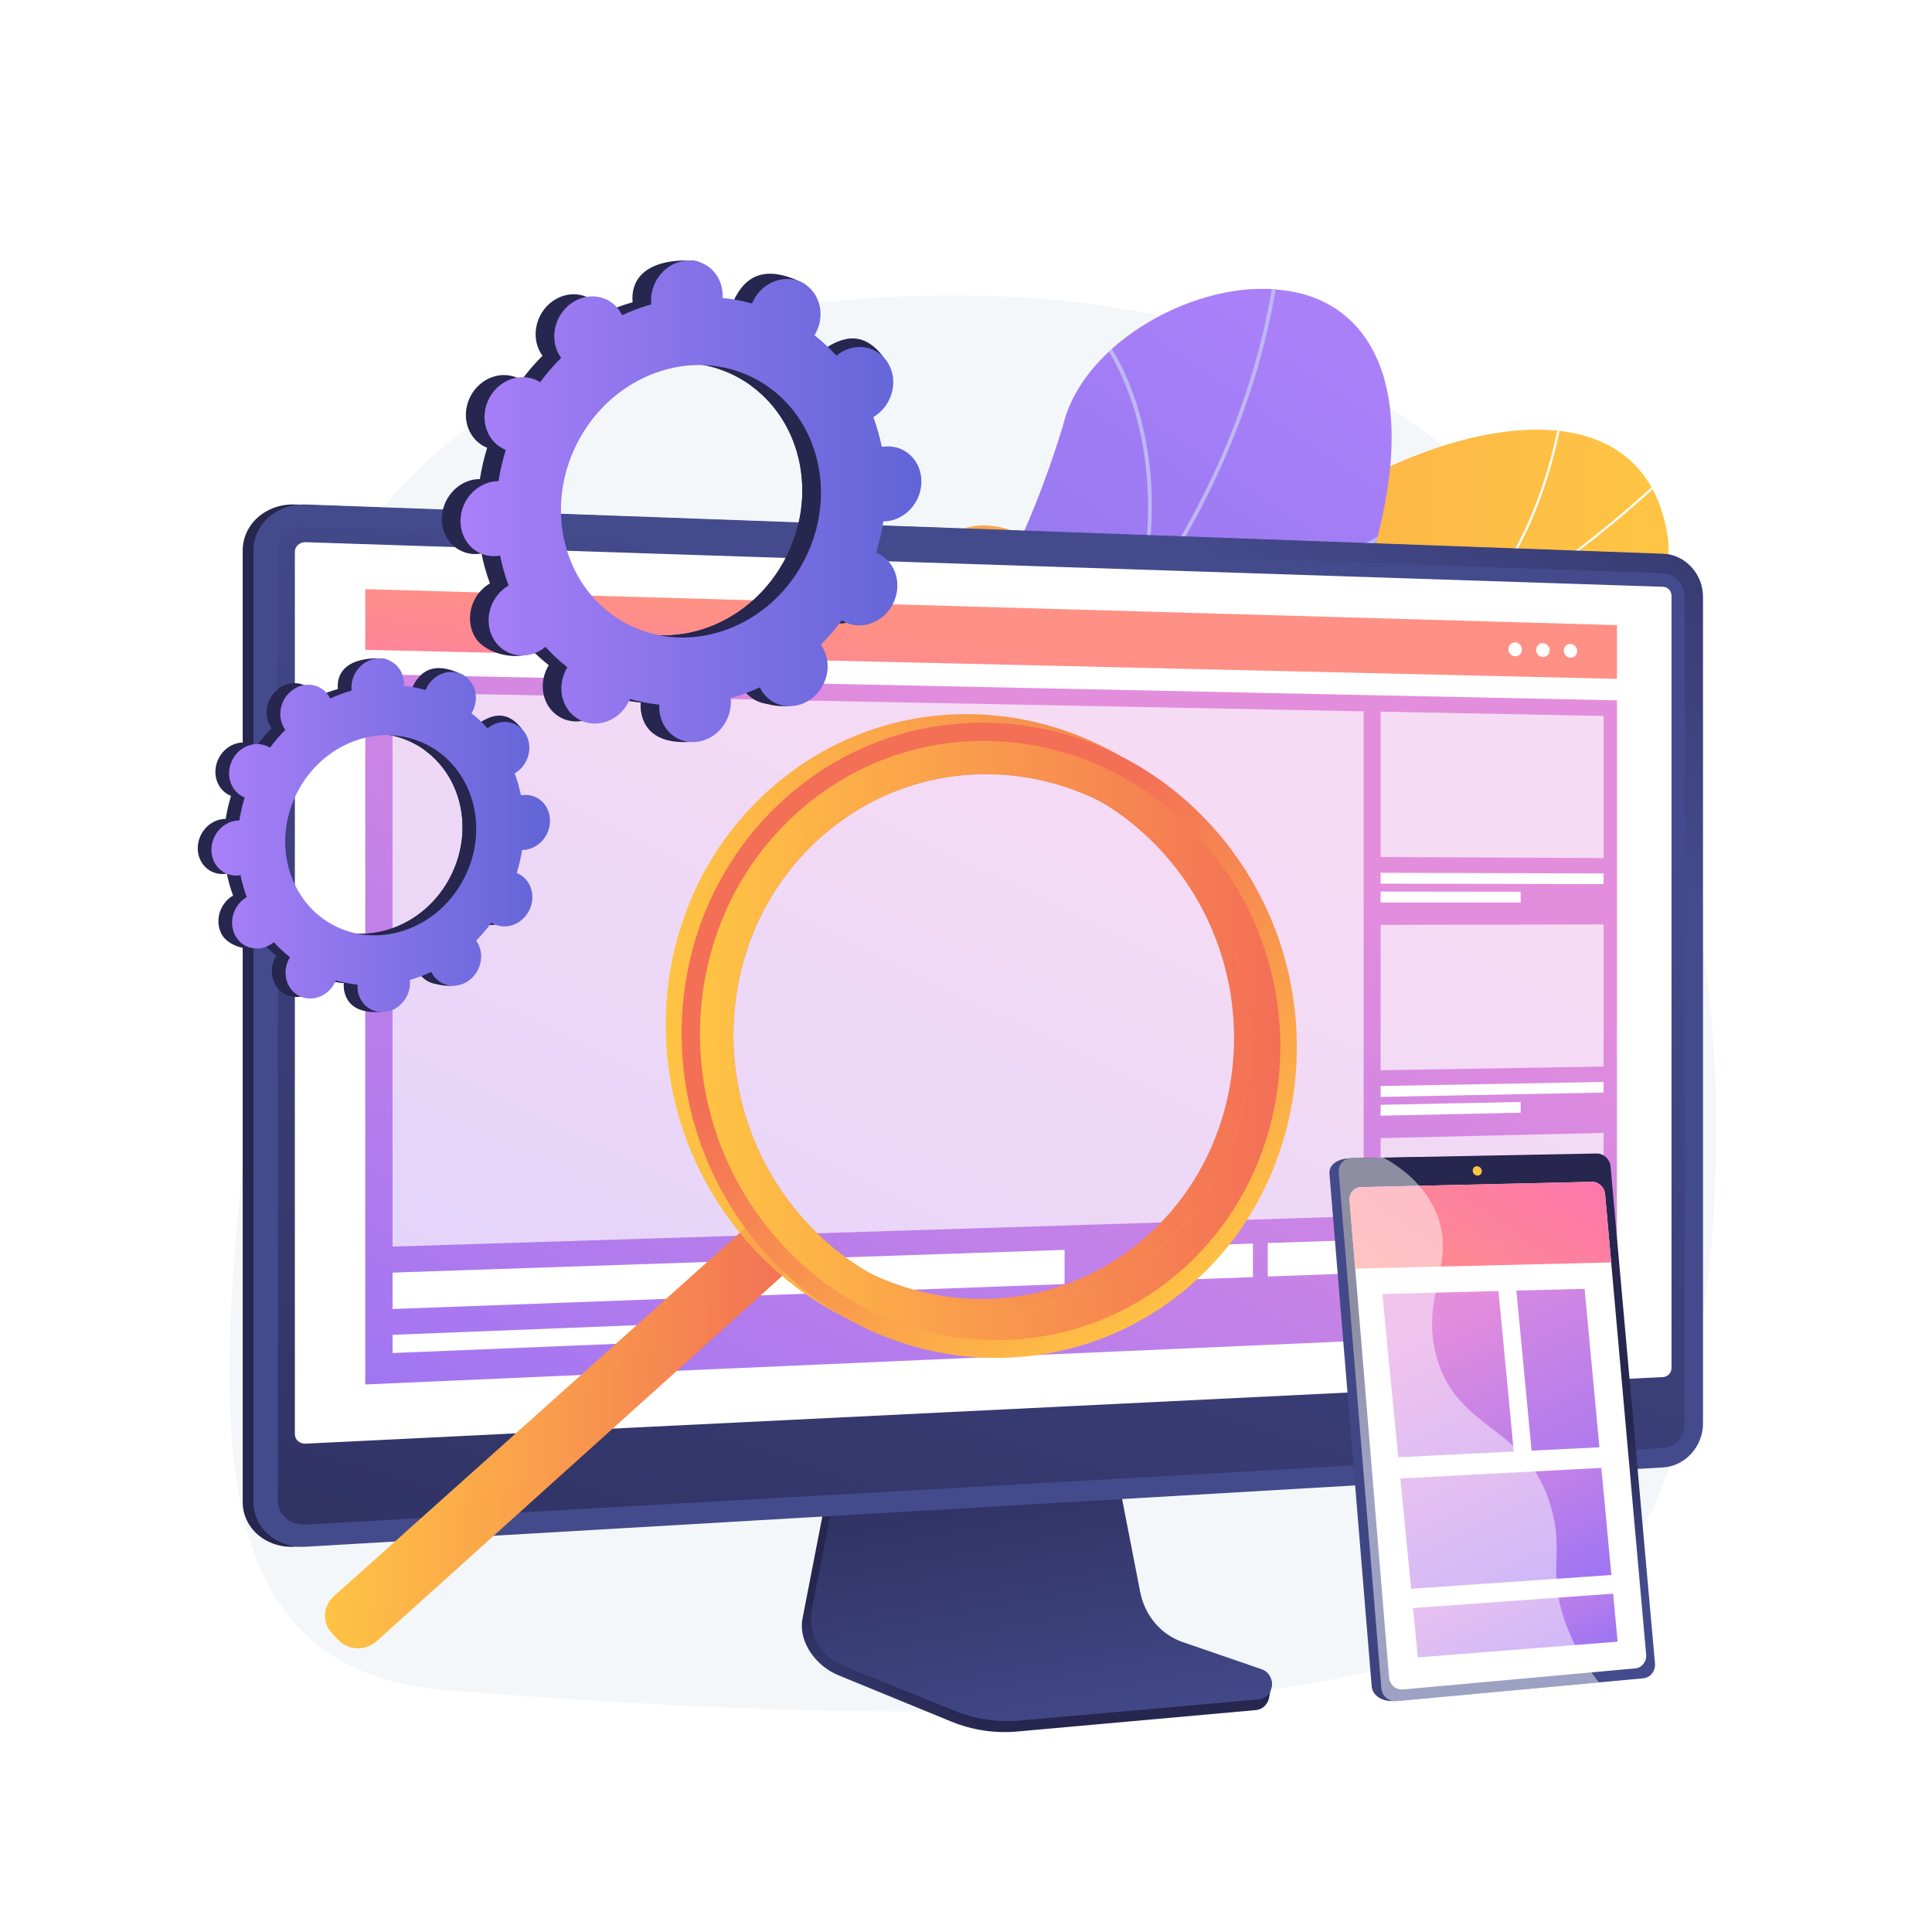
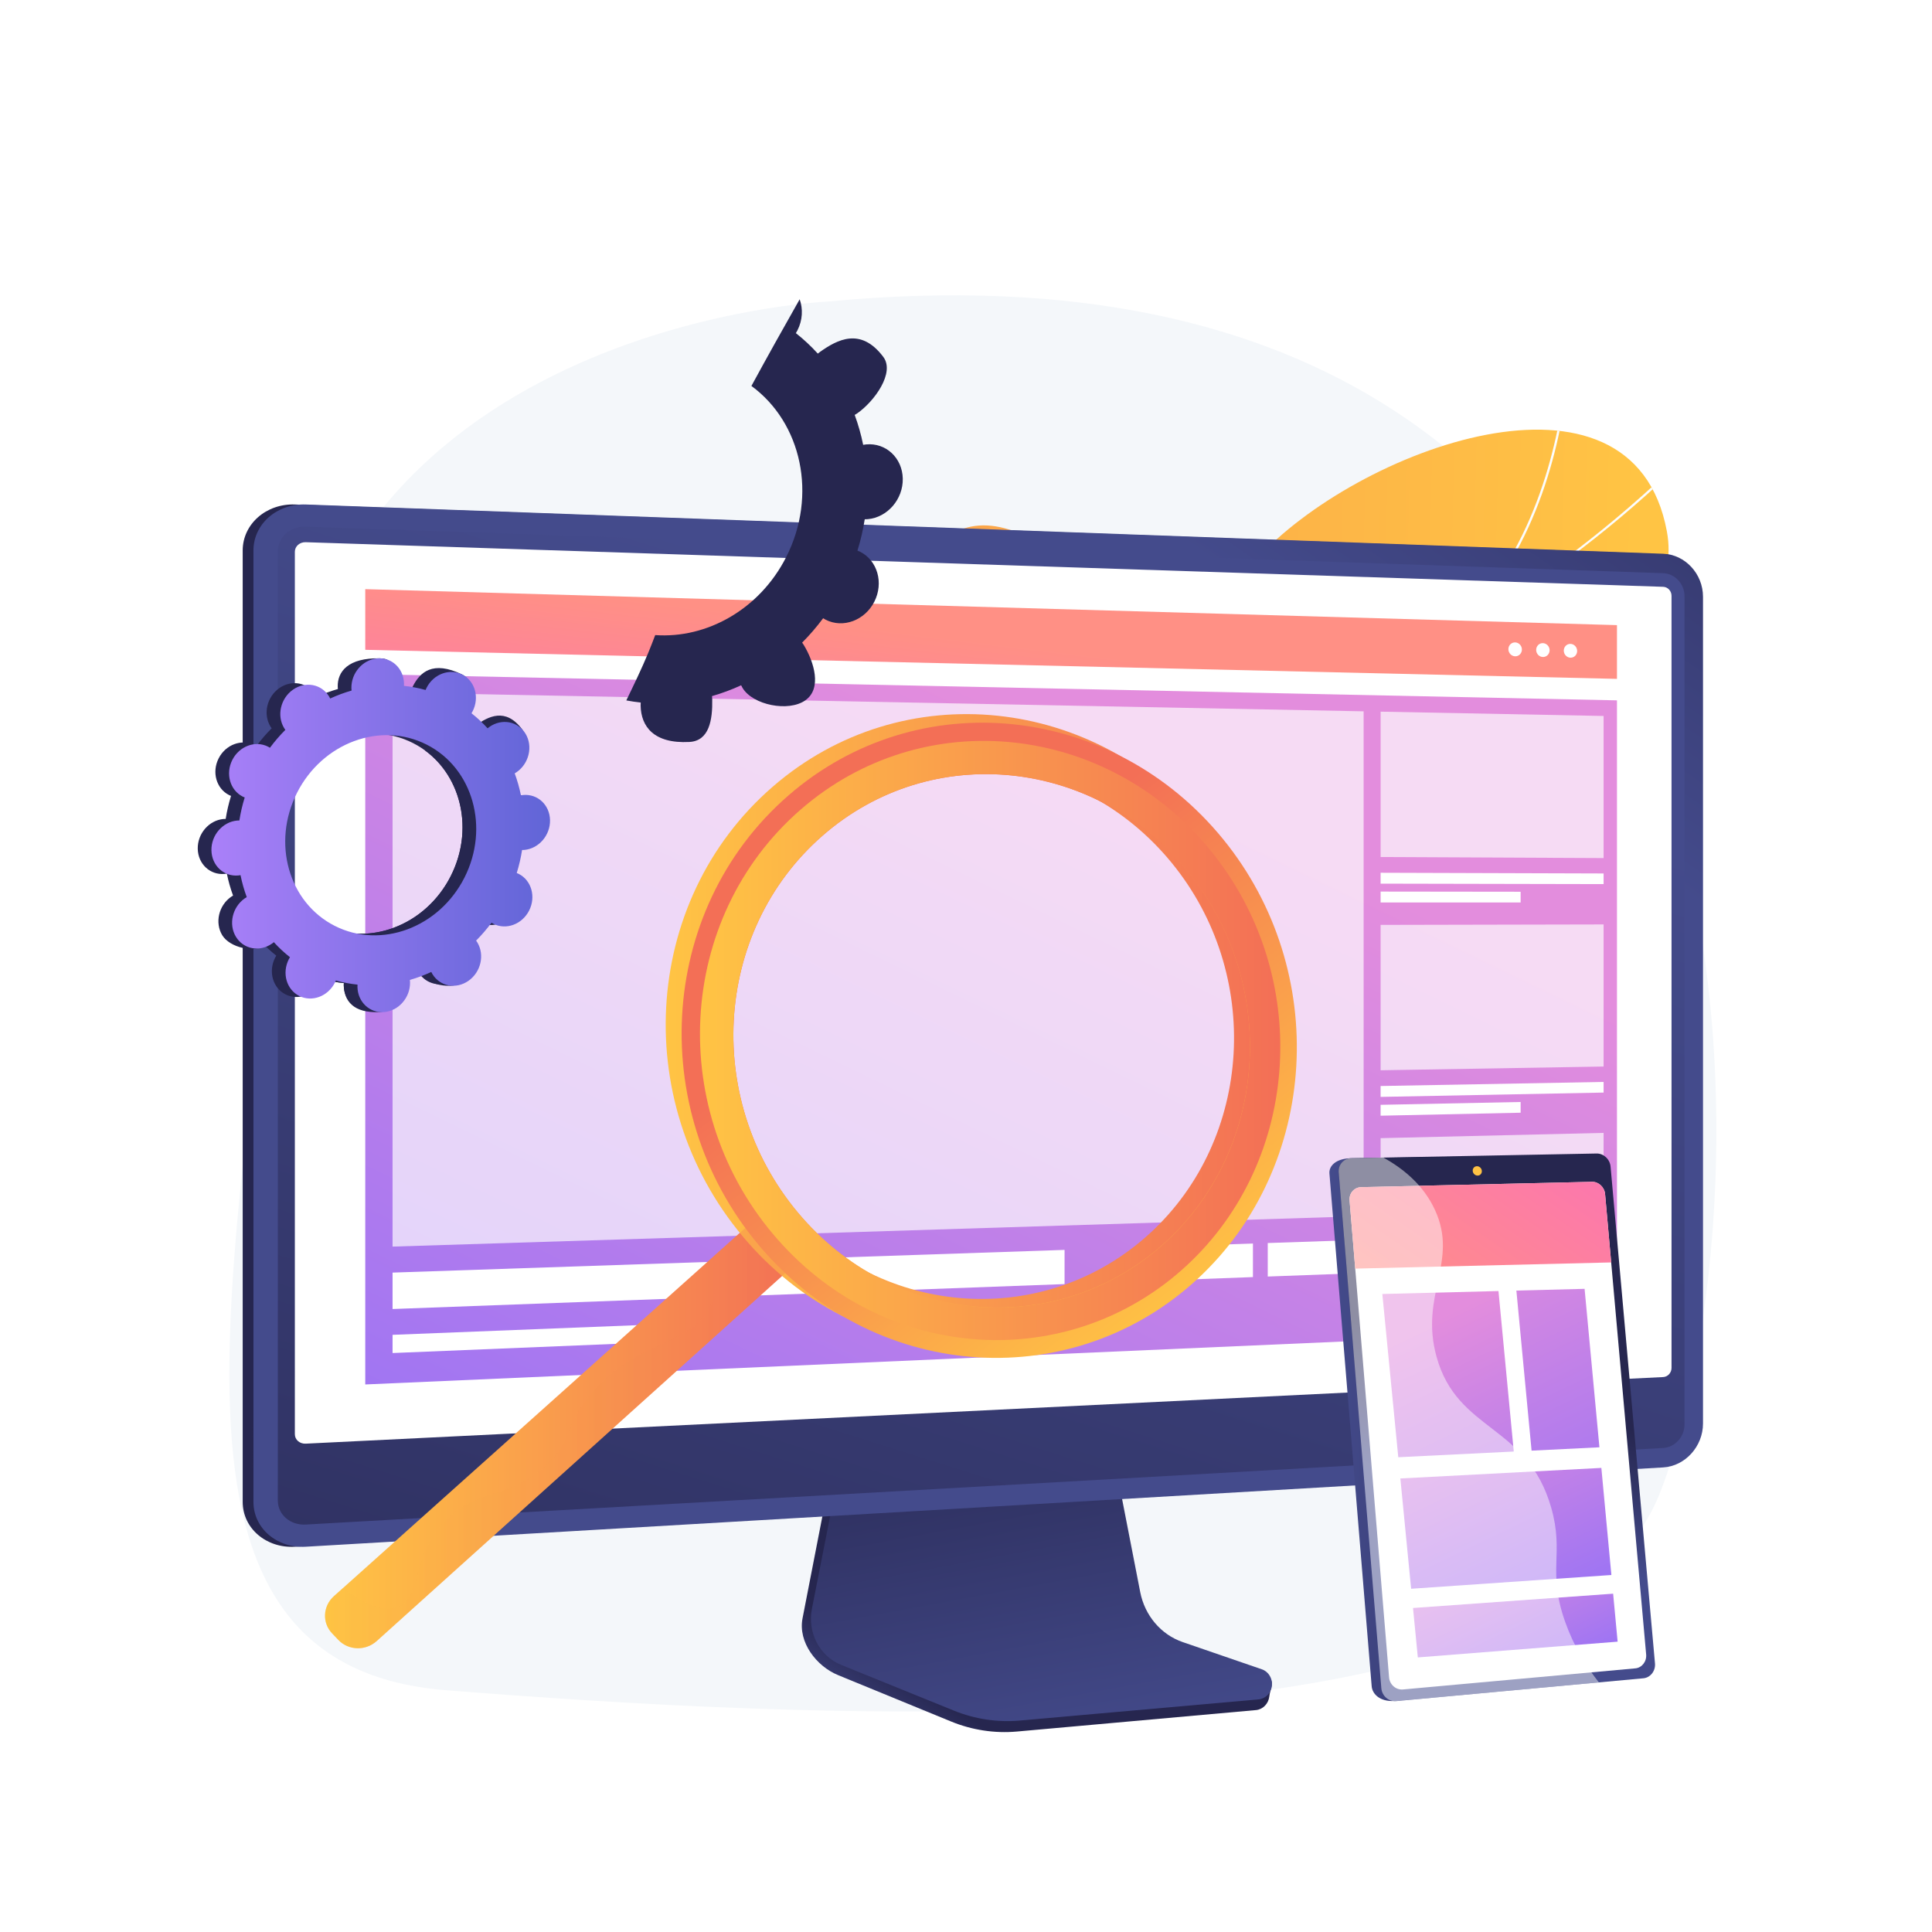
<svg xmlns="http://www.w3.org/2000/svg" xmlns:xlink="http://www.w3.org/1999/xlink" version="1.1" x="0px" y="0px" viewBox="0 0 3710 3710" style="enable-background:new 0 0 3710 3710;" xml:space="preserve">
  <g id="Background">
    <g>
      <g>
        <rect style="fill:#FFFFFF;" width="3710" height="3710" />
      </g>
    </g>
  </g>
  <g id="Illustration">
    <g>
      <path style="fill:#F4F7FA;" d="M1588.99,579.112c0,0-991.65,43.096-1047.914,915.233S224.592,3196.288,857.56,3245.82    c632.968,49.532,2116.927,145.748,2327.917-373.832C3396.466,2352.408,3501.961,396.153,1588.99,579.112z" />
      <g>
        <g>
          <linearGradient id="SVGID_1_" gradientUnits="userSpaceOnUse" x1="-2855.273" y1="-3583.644" x2="-2296.312" y2="-10.281" gradientTransform="matrix(-0.131 -0.991 -0.991 0.131 -784.789 -980.681)">
            <stop offset="0" style="stop-color:#FFC444" />
            <stop offset="0.996" style="stop-color:#F36F56" />
          </linearGradient>
          <path style="fill:url(#SVGID_1_);" d="M1317.545,1584.566c-12.184-16.434-24.204-62.928-22.34-76.339      c12.403-89.253,24.769-257.869,97.154-319.795c12.362-10.576,73.568,31.249,91.361,28.235      c45.495,17.194,60.211,25.981,111.493,21.08c151.396-14.47,162.838-324.974,393.56-198.696      c169,92.497,231.09,248.286,422.963,36.064c191.873-212.222,723.5-409.953,789.138-54.763      c37.67,203.846-258.952,245.724-326.176,434.009c-63.881,178.92-214.788,224.119-413.688,164.756      s-188.47,64.621-268.491,214.594c-96.122,180.15-328.122-11.167-427.696-108.63      C1684.638,1646.596,1427.509,1500.845,1317.545,1584.566z" />
          <g>
            <defs>
              <path id="SVGID_00000031897583807077769130000012476263168479795632_" d="M1378.184,1138.286        c-66.214,124.066-138.703,247.585-206.058,372.163c50.809,62.11,112.089,133.933,195.199,78.471        c115.548-77.11,318.144,57.311,397.844,136.157c98.644,97.587,331.468,288.705,427.385,108.617        c79.85-149.922,69.605-273.961,268.472-214.578s349.761,14.145,413.679-164.765        c67.264-188.276,363.766-230.104,326.172-434.005c-65.507-355.287-597.535-157.305-789.03,54.72s-255.201,57.01-422.77-36.151        c-228.767-127.186-247.383,186.609-391.489,197.558C1484.617,1245.056,1456.643,1193.013,1378.184,1138.286z" />
            </defs>
            <clipPath id="SVGID_00000068640712858699801780000015780844079056517001_">
              <use xlink:href="#SVGID_00000031897583807077769130000012476263168479795632_" style="overflow:visible;" />
            </clipPath>
            <g style="clip-path:url(#SVGID_00000068640712858699801780000015780844079056517001_);">
              <path style="fill:#FCFDFE;" d="M1339.639,1355.839l1.495-4.084c629.276,230.277,1326.987,62.25,1866.372-449.473l2.997,3.156        c-255.631,242.519-558.568,414.036-876.06,496.006C2000.66,1487.623,1656.663,1471.851,1339.639,1355.839z" />
              <path style="fill:#FCFDFE;" d="M2161.156,1913.171c-79.638-165.073-280.558-375.968-447.885-470.115l2.134-3.791        c167.984,94.518,369.702,306.263,449.669,472.013L2161.156,1913.171z" />
              <path style="fill:#FCFDFE;" d="M1463.686,1399.629l0.307-4.34c99.553,6.979,198.812-36.64,295.015-129.643        c70.541-68.194,137.828-160.859,199.994-275.428l3.824,2.077c-62.378,114.956-129.933,207.978-200.792,276.479        C1664.905,1362.672,1564.526,1406.698,1463.686,1399.629z" />
              <path style="fill:#FCFDFE;" d="M2379.055,1388.059l0.081-4.351c188.33,3.504,349.154,119.136,450.907,215.521l-2.994,3.16        C2725.856,1506.531,2565.99,1391.535,2379.055,1388.059z" />
              <path style="fill:#FCFDFE;" d="M2777.976,1224.39l-2.783-3.345c163.095-135.754,212.967-352.841,228.179-470.16l4.316,0.559        C2992.392,869.396,2942.213,1087.685,2777.976,1224.39z" />
            </g>
          </g>
        </g>
      </g>
      <g>
        <g>
          <defs>
-             <path id="SVGID_00000069357975421293066250000005044907975885379974_" d="M1003.387,2797.319       c-102.354-64.633-203.482-131.735-303.297-201.256c-2.488,0.818,67.115-253.084,235.487-327.788       c330.725-142.705,276.338-426.457,290.382-574.081c11.63-211.793,144.549-416.559,325.962-286.757       c178.807,121.791,385.868-265.682,489.065-589.146c37.91-162.892,260.39-282.308,420.261-261.273       c164.813,17.849,267.015,176.148,178.47,495.084c-86.803,376.244-432.415,473.146-603.114,605.408       c-167.784,129.744-14.561,362.809-254.134,437.47c-204.69,69.967-430.433,85.426-438.29,283.8       C1339.004,2576.056,1262.096,2705.128,1003.387,2797.319z" />
-           </defs>
+             </defs>
          <clipPath id="SVGID_00000120527941050170944720000018371759373069208736_">
            <use xlink:href="#SVGID_00000069357975421293066250000005044907975885379974_" style="overflow:visible;" />
          </clipPath>
          <linearGradient id="SVGID_00000042010486250777995350000012725634660805028019_" gradientUnits="userSpaceOnUse" x1="1648.855" y1="-533.941" x2="788.894" y2="1910.163" gradientTransform="matrix(-0.591 -0.806 -0.806 0.591 2984.485 2251.254)">
            <stop offset="0" style="stop-color:#AA80F9" />
            <stop offset="0.996" style="stop-color:#6165D7" />
          </linearGradient>
          <path style="clip-path:url(#SVGID_00000120527941050170944720000018371759373069208736_);fill:url(#SVGID_00000042010486250777995350000012725634660805028019_);" d="      M1003.387,2797.319c-102.354-64.633-203.482-131.735-303.297-201.256c-2.488,0.818,67.115-253.084,235.487-327.788      c330.725-142.705,276.338-426.457,290.382-574.081c12.26-211.352,135.021-391.691,320.718-312.851      c207.735,83.439,394.877-238.664,494.309-563.053c37.91-162.892,260.39-282.308,420.261-261.273      c164.813,17.849,267.015,176.148,178.47,495.084c-86.803,376.244-432.415,473.146-603.114,605.408      c-167.784,129.744-14.561,362.809-254.134,437.47c-204.69,69.967-430.433,85.426-438.29,283.8      C1339.004,2576.056,1262.096,2705.128,1003.387,2797.319z" />
          <g style="clip-path:url(#SVGID_00000120527941050170944720000018371759373069208736_);">
            <path style="fill:#BEB8F2;" d="M845.206,2744.052c0.906-2.128,327.496-456.584,724.122-864.134       c59.858-67.829,122.208-135.416,182.501-200.779c335.784-363.998,652.945-707.811,704.069-1223.793l7.175,0.709       c-51.365,518.388-369.321,863.062-705.946,1227.975c-60.267,65.333-122.589,132.891-182.515,200.79       c-398.768,409.757-721.202,859.373-722.893,862.31L845.206,2744.052z" />
            <path style="fill:#BEB8F2;" d="M2060.613,1340.768l-2.942-6.583c182.125-81.494,414.803-208.931,539.804-277.392       c101.169-55.408,101.437-55.255,104.556-53.228l-1.949,3.03l0.273,3.529c-4.65,1.089-46.472,23.993-99.418,52.99       C2475.846,1131.626,2243.007,1259.153,2060.613,1340.768z" />
            <path style="fill:#BEB8F2;" d="M2178.341,1169.744c43.425-165.792,25.019-295.821,1.931-375.707       c-25.149-87.019-62.426-138.432-68.117-142.281l1.568-2.317l-0.782-4.468c2.13-0.374,3.797,0.931,6.132,3.467       c33.42,36.333,142.605,231.597,66.244,523.131L2178.341,1169.744z" />
            <path style="fill:#BEB8F2;" d="M1326.958,2154.483l-6.202-3.681c173.963-293.053,91.796-674.843,48.393-825.389       c-2.332-8.087-3.075-10.706-3.213-11.966l7.169-0.775l-3.584,0.387l3.58-0.412c0.126,0.892,1.449,5.469,2.975,10.768       c31.302,108.571,50.306,216.54,56.485,320.903C1444.428,1844.802,1408.898,2016.445,1326.958,2154.483z" />
            <path style="fill:#BEB8F2;" d="M1443.433,2024.472l-4.067-5.953c224.944-153.671,507.736-46.636,512.005-44.149       c0.017,0.01,0.031,0.018,0.038,0.026l1.086,4.171l-3.688,2.235l0.329-3.557l-1.666,3.143       C1944.878,1979.155,1666.131,1872.336,1443.433,2024.472z M1949.472,1973.624l-0.332,3.582L1949.472,1973.624z" />
            <path style="fill:#BEB8F2;" d="M899.749,2670.328c30.135-61.753,55.111-178.766,2.99-385.514       c-2.959-11.732-2.959-11.732-1.959-13.325l6.106,3.835l-3.053-1.917l3.575-0.043c0.092,0.842,1.126,4.942,2.32,9.687       c52.656,208.863,27.164,327.605-3.495,390.438L899.749,2670.328z" />
            <path style="fill:#BEB8F2;" d="M986.443,2567.456l-5.516-4.641c82.098-97.607,274.683-110.25,382.171-109.097       c3.409,0.036,5.6,0.066,6.409,0.019l0.412,7.198c-0.867,0.051-3.229,0.031-6.9-0.008       C1256.803,2459.79,1066.637,2472.117,986.443,2567.456z" />
          </g>
        </g>
      </g>
      <g>
        <linearGradient id="SVGID_00000049912570655267501640000014388347617093819539_" gradientUnits="userSpaceOnUse" x1="756.903" y1="2009.09" x2="1219.176" y2="1960.793">
          <stop offset="0.004" style="stop-color:#26264F" />
          <stop offset="1" style="stop-color:#444B8C" />
        </linearGradient>
        <path style="fill:url(#SVGID_00000049912570655267501640000014388347617093819539_);" d="M566.42,2970.171     c-55.225,3.227-100.369-35.377-100.369-86.069V1057.059c0-50.692,45.144-90.295,100.369-88.291l2606.759,94.592     c42.234,1.532,76.453,38.609,76.453,82.654v1587.509c0,44.046-34.219,81.88-76.453,84.348L566.42,2970.171z" />
        <linearGradient id="SVGID_00000127763173328431044140000010549588845236514438_" gradientUnits="userSpaceOnUse" x1="1742.328" y1="3421.357" x2="1840.27" y2="3281.062">
          <stop offset="0" style="stop-color:#444B8C" />
          <stop offset="0.996" style="stop-color:#26264F" />
        </linearGradient>
        <path style="fill:url(#SVGID_00000127763173328431044140000010549588845236514438_);" d="M2265.922,3172.395     c-41.665-14.5-72.806-51.599-81.588-97.199l-60.642-314.896l-518.75,19.327l-63.843,328.052     c-8.941,45.943,26.851,92.036,68.073,108.957l217.034,89.094c40.367,16.571,83.758,23.171,126.885,19.3l458.67-41.168     c13.408-1.203,24.163-12.261,25.724-26.448c1.561-14.187,10.955-30.116-1.831-34.565L2265.922,3172.395z" />
        <linearGradient id="SVGID_00000142877426789218579210000008615736581612171431_" gradientUnits="userSpaceOnUse" x1="2038.815" y1="3385.393" x2="1888.917" y2="2571.663">
          <stop offset="0" style="stop-color:#444B8C" />
          <stop offset="0.996" style="stop-color:#26264F" />
        </linearGradient>
        <path style="fill:url(#SVGID_00000142877426789218579210000008615736581612171431_);" d="M2271.055,3153.243     c-41.623-14.318-72.733-50.951-81.506-95.977l-60.581-310.938l-506.105,19.105l-63.779,323.928     c-8.932,45.366,14.701,90.858,55.881,107.567l216.815,87.974c40.326,16.362,83.674,22.879,126.757,19.057l458.208-40.651     c13.395-1.188,24.139-12.108,25.698-26.116c1.559-14.008-6.499-27.231-19.272-31.625L2271.055,3153.243z" />
        <g>
          <g>
            <linearGradient id="SVGID_00000127005030998307380500000005104284575040803974_" gradientUnits="userSpaceOnUse" x1="2408.591" y1="1139.038" x2="3158.726" y2="68.422">
              <stop offset="0" style="stop-color:#444B8C" />
              <stop offset="0.996" style="stop-color:#26264F" />
            </linearGradient>
            <path style="fill:url(#SVGID_00000127005030998307380500000005104284575040803974_);" d="M587.059,2970.171       c-55.225,3.227-100.368-35.377-100.368-86.069V1057.059c0-50.692,45.144-90.295,100.368-88.291l2606.759,94.592       c42.235,1.532,76.454,38.609,76.454,82.654v1587.509c0,44.046-34.219,81.88-76.454,84.348L587.059,2970.171z" />
            <linearGradient id="SVGID_00000073703242760903357920000009296519528265574590_" gradientUnits="userSpaceOnUse" x1="2082.784" y1="1266.157" x2="1144.465" y2="4246.389">
              <stop offset="0" style="stop-color:#444B8C" />
              <stop offset="0.996" style="stop-color:#26264F" />
            </linearGradient>
            <path style="fill:url(#SVGID_00000073703242760903357920000009296519528265574590_);" d="M3193.818,1100.699L587.06,1011.361       c-29.53-1.012-53.528,20.117-53.528,47.195v1421.475v401.536c0,27.079,23.999,47.676,53.528,46.01l2606.758-147.046       c22.634-1.277,40.942-21.461,40.942-45.087v-362.8V1144.88C3234.76,1121.255,3216.452,1101.475,3193.818,1100.699z" />
            <path style="fill:#FFFFFF;" d="M587.059,2772.244c-11.498,0.564-20.86-7.55-20.86-18.084V1059.6       c0-10.534,9.362-18.799,20.86-18.421l2606.759,85.66c8.827,0.29,16.003,8.028,16.003,17.245v1482.772       c0,9.218-7.176,17.071-16.003,17.504L587.059,2772.244z" />
          </g>
          <g>
            <linearGradient id="SVGID_00000054957743997212043700000001077638688454987406_" gradientUnits="userSpaceOnUse" x1="2133.646" y1="1448.586" x2="1253.989" y2="3262.424">
              <stop offset="0.004" style="stop-color:#E38DDD" />
              <stop offset="1" style="stop-color:#9571F6" />
            </linearGradient>
            <polygon style="fill:url(#SVGID_00000054957743997212043700000001077638688454987406_);" points="3105.044,2552.991        701.404,2658.549 701.404,1294.435 3105.044,1344.886      " />
            <linearGradient id="SVGID_00000065754076407983866170000003527946827307356586_" gradientUnits="userSpaceOnUse" x1="1901.356" y1="1232.94" x2="1849.449" y2="1662.61">
              <stop offset="0" style="stop-color:#FF9085" />
              <stop offset="1" style="stop-color:#FB6FBB" />
            </linearGradient>
            <polygon style="fill:url(#SVGID_00000065754076407983866170000003527946827307356586_);" points="3105.044,1303.616        701.404,1247.835 701.404,1131.334 3105.044,1200.439      " />
            <g>
              <path style="fill:#FFFFFF;" d="M2922.486,1247.285c0,7.367-5.801,13.193-12.963,13.011c-7.167-0.181-12.98-6.308-12.98-13.685        c0-7.377,5.813-13.203,12.98-13.012C2916.684,1233.791,2922.486,1239.918,2922.486,1247.285z" />
              <path style="fill:#FFFFFF;" d="M2975.683,1248.667c0,7.347-5.769,13.156-12.889,12.976c-7.126-0.18-12.907-6.29-12.907-13.646        c0-7.356,5.781-13.165,12.907-12.975C2969.914,1235.212,2975.683,1241.32,2975.683,1248.667z" />
              <path style="fill:#FFFFFF;" d="M3028.579,1250.041c0,7.325-5.736,13.119-12.817,12.94        c-7.086-0.179-12.834-6.271-12.834-13.606c0-7.336,5.749-13.129,12.834-12.94        C3022.843,1236.624,3028.579,1242.715,3028.579,1250.041z" />
            </g>
            <g style="opacity:0.68;">
              <polygon style="fill:#FFFFFF;" points="2618.564,2335.279 753.831,2393.829 753.831,1329.87 2618.564,1365.956       " />
            </g>
            <g>
              <g>
                <polygon style="opacity:0.68;fill:#FFFFFF;" points="3079.369,1647.749 2651.176,1645.732 2651.176,1366.587          3079.369,1374.874        " />
              </g>
              <polygon style="fill:#FFFFFF;" points="3079.369,1697.737 2651.176,1696.867 2651.176,1675.965 3079.369,1677.304       " />
              <polygon style="fill:#FFFFFF;" points="2920.046,1733.008 2651.176,1732.972 2651.176,1712.07 2920.046,1712.401       " />
            </g>
            <g>
              <g>
                <polygon style="opacity:0.68;fill:#FFFFFF;" points="3079.369,2048.049 2651.176,2055.228 2651.176,1776.083          3079.369,1775.173        " />
              </g>
              <polygon style="fill:#FFFFFF;" points="3079.369,2098.036 2651.176,2106.363 2651.176,2085.461 3079.369,2077.604       " />
              <polygon style="fill:#FFFFFF;" points="2920.046,2136.73 2651.176,2142.468 2651.176,2121.565 2920.046,2116.122       " />
            </g>
            <g>
              <g>
                <polygon style="opacity:0.68;fill:#FFFFFF;" points="3079.369,2448.349 2651.176,2464.723 2651.176,2185.578          3079.369,2175.473        " />
              </g>
              <polygon style="fill:#FFFFFF;" points="3079.369,2498.336 2651.176,2515.859 2651.176,2494.957 3079.369,2477.903       " />
              <polygon style="fill:#FFFFFF;" points="2920.046,2540.451 2651.176,2551.963 2651.176,2531.061 2920.046,2519.843       " />
            </g>
            <g>
              <polygon style="fill:#FFFFFF;" points="2044.282,2465.803 753.831,2513.7 753.831,2443.756 2044.282,2400.164       " />
              <polygon style="fill:#FFFFFF;" points="2618.564,2444.488 2434.449,2451.322 2434.449,2386.984 2618.564,2380.765       " />
              <polygon style="fill:#FFFFFF;" points="2406.008,2452.377 2217.752,2459.365 2217.752,2394.304 2406.008,2387.945       " />
              <polygon style="fill:#FFFFFF;" points="1344.214,2573.936 753.831,2598.229 753.831,2563.256 1344.214,2539.948       " />
            </g>
          </g>
        </g>
      </g>
      <g>
        <linearGradient id="SVGID_00000143597339740858870610000001490388056558781569_" gradientUnits="userSpaceOnUse" x1="624.111" y1="2740.947" x2="1553.642" y2="2740.947">
          <stop offset="0" style="stop-color:#FFC444" />
          <stop offset="0.996" style="stop-color:#F36F56" />
        </linearGradient>
        <path style="fill:url(#SVGID_00000143597339740858870610000001490388056558781569_);" d="M649.882,3149.292l-12.172-12.754     c-19.408-20.336-17.858-52.344,3.468-71.431l836.139-748.343l76.325,86.802L723.25,3151.416     C702.074,3170.486,669.229,3169.564,649.882,3149.292z" />
        <linearGradient id="SVGID_00000051348104221117584110000000104932912518770619_" gradientUnits="userSpaceOnUse" x1="1278.357" y1="1981.187" x2="2459.738" y2="1981.187">
          <stop offset="0" style="stop-color:#FFC444" />
          <stop offset="0.996" style="stop-color:#F36F56" />
        </linearGradient>
        <path style="fill:url(#SVGID_00000051348104221117584110000000104932912518770619_);" d="M2318.543,1595.417     c-210.896-259.59-584.869-301.504-834.854-84.584c-254.574,220.902-275.104,617.288-46.619,875.97     c223.121,252.608,595.412,272.013,832.43,52.187C2502.423,2222.964,2524.642,1849.102,2318.543,1595.417z M1509.778,2321.526     c-190.287-216.917-172.913-548.222,39.331-733.421c209.037-182.402,522.996-148.736,700.912,68.831     c174.502,213.393,155.939,528.813-41.04,710.573C2009.088,2551.959,1696.315,2534.169,1509.778,2321.526z" />
        <linearGradient id="SVGID_00000142147461194323109510000001876097954041720461_" gradientUnits="userSpaceOnUse" x1="624.111" y1="2740.946" x2="1553.641" y2="2740.946">
          <stop offset="0" style="stop-color:#FFC444" />
          <stop offset="0.996" style="stop-color:#F36F56" />
        </linearGradient>
        <path style="opacity:0.3;fill:url(#SVGID_00000142147461194323109510000001876097954041720461_);" d="M1477.317,2316.764     l-106.612,95.417c9.851,43.55,3.812,73.921-6.447,95.472c-38.596,81.08-148.639,63.228-237.19,178.384     c-44.435,57.785-24.265,72.084-69.316,118.919c-74.479,77.432-138.739,47.844-204.24,117.26     c-66.253,70.212-41.702,144.137-88.992,163.014c-20.231,8.076-52.289,5.505-105.855-35.775l-17.487,15.652     c-21.326,19.086-22.876,51.093-3.467,71.432l12.171,12.752c19.347,20.271,52.192,21.194,73.368,2.123l830.391-747.849     L1477.317,2316.764z" />
        <linearGradient id="SVGID_00000114765230409304433370000009774662049246232251_" gradientUnits="userSpaceOnUse" x1="5108.515" y1="821.176" x2="4515.217" y2="156.885" gradientTransform="matrix(0.997 0.08 -0.08 0.997 -2734.047 1286.851)">
          <stop offset="0" style="stop-color:#FFC444" />
          <stop offset="0.996" style="stop-color:#F36F56" />
        </linearGradient>
        <path style="fill:url(#SVGID_00000114765230409304433370000009774662049246232251_);" d="M2349.105,1611.892     c-210.897-259.589-584.869-301.504-834.854-84.583c-254.574,220.902-275.104,617.289-46.619,875.971     c223.121,252.607,595.411,272.012,832.431,52.187C2532.985,2239.439,2555.205,1865.578,2349.105,1611.892z M1540.34,2338.001     c-190.286-216.918-172.913-548.222,39.331-733.421c209.038-182.401,522.997-148.736,700.913,68.831     c174.502,213.393,155.939,528.813-41.04,710.573C2039.65,2568.434,1726.878,2550.644,1540.34,2338.001z" />
        <linearGradient id="SVGID_00000060729516036805893150000002301070350837134252_" gradientUnits="userSpaceOnUse" x1="1344.17" y1="1998.053" x2="2458.545" y2="1998.053">
          <stop offset="0" style="stop-color:#FFC444" />
          <stop offset="0.996" style="stop-color:#F36F56" />
        </linearGradient>
        <path style="fill:url(#SVGID_00000060729516036805893150000002301070350837134252_);" d="M2324.912,1633.613     c-199.266-244.709-552.01-283.638-787.473-78.916c-239.533,208.261-258.954,581.56-44.049,825.457     c210.145,238.496,561.391,257.394,785.315,50.086C2498.974,2226.317,2519.897,1873.064,2324.912,1633.613z M1540.34,2338.001     c-190.286-216.918-172.913-548.222,39.331-733.421c209.038-182.401,522.997-148.736,700.913,68.831     c174.502,213.393,155.939,528.813-41.04,710.573C2039.65,2568.434,1726.878,2550.644,1540.34,2338.001z" />
      </g>
      <g>
        <g>
-           <path style="fill:#26264F;" d="M1585.599,1190.092c33.277,16.887,75.077,1.368,93.362-34.664      c18.286-36.032,6.133-78.932-27.144-95.819c-1.723-0.876-3.483-1.61-5.247-2.314c6.177-19.937,10.835-40.03,13.957-60.13      c1.907-0.005,3.821-0.038,5.766-0.212c37.961-3.391,68.083-38.28,67.282-77.929c-0.802-39.649-32.226-69.043-70.188-65.652      c-1.984,0.179-3.933,0.491-5.872,0.836c-3.968-19.648-9.404-38.841-16.263-57.416c1.746-1.022,3.483-2.078,5.181-3.267      c32.473-22.76,42.85-67.672,23.174-100.313c-19.675-32.641-61.952-40.65-94.426-17.891c-1.664,1.167-3.229,2.426-4.777,3.705      c-12.83-14.178-26.902-27.318-42.127-39.309c1.07-1.755,2.117-3.533,3.065-5.4c18.286-36.032,42.183-75.391,8.645-91.756      c-77.582-37.856-110.864-5.432-129.151,30.6c-0.947,1.867-1.764,3.762-2.549,5.661c-18.667-5.208-37.579-8.808-56.598-10.793      c0.119-2.003,0.21-4.01,0.17-6.042c-0.803-39.647,10.958-61.105-27.148-61.839c-83.096-1.601-111.124,34.472-110.323,74.118      c0.042,2.073,0.216,4.099,0.421,6.112c-19.041,5.431-37.741,12.375-55.943,20.771c-0.866-1.768-1.764-3.526-2.791-5.234      c-19.676-32.641-61.951-40.65-94.426-17.888c-32.475,22.761-42.85,67.672-23.174,100.313c1.007,1.673,2.112,3.236,3.233,4.779      c-14.38,14.388-27.847,30.009-40.29,46.767c-1.61-1.009-3.243-1.996-4.967-2.871c-33.277-16.887-75.076-1.368-93.362,34.664      c-18.286,36.032-6.134,78.932,27.143,95.819c1.724,0.876,3.484,1.61,5.249,2.314c-6.178,19.937-10.836,40.03-13.958,60.13      c-1.908,0.006-3.821,0.038-5.764,0.211c-37.963,3.392-68.086,38.281-67.284,77.931c0.802,39.649,32.227,69.04,70.189,65.649      c1.983-0.177,3.932-0.489,5.869-0.835c3.969,19.648,9.405,38.84,16.264,57.416c-1.745,1.022-3.483,2.078-5.18,3.267      c-32.474,22.76-42.85,67.672-23.174,100.313c19.676,32.642,84.797,47.796,117.271,25.036      c1.664-1.167-19.616-9.571-18.069-10.849c12.831,14.179,26.903,27.318,42.127,39.31c-1.068,1.755-2.117,3.532-3.063,5.399      c-18.287,36.032-6.134,78.932,27.143,95.819c33.277,16.888,75.077,1.369,93.362-34.663c0.947-1.866,1.763-3.762,2.548-5.661      c18.668,5.208,37.58,8.809,56.599,10.793c-0.118,2.003-0.21,4.01-0.17,6.043c0.802,39.647,32.227,69.04,70.188,65.65      c37.961-3.391,68.085-38.281,67.282-77.929c-0.042-2.072-0.215-4.098-0.422-6.111c19.042-5.431,37.743-12.374,55.944-20.771      c0.865,1.768,1.764,3.526,2.792,5.231c19.676,32.641,61.951,40.652,94.425,17.89c32.475-22.762,42.851-67.672,23.175-100.315      c-1.008-1.67-2.112-3.234-3.233-4.777c14.38-14.387,27.847-30.009,40.29-46.766      C1582.243,1188.231,1583.875,1189.217,1585.599,1190.092z M1170.812,1195.431c-120.82-61.316-164.943-217.075-98.551-347.899      c66.392-130.824,218.157-187.171,338.977-125.856c120.821,61.315,164.944,217.074,98.552,347.898      C1443.398,1200.398,1291.633,1256.746,1170.812,1195.431z" />
          <path style="fill:#26264F;" d="M1666.293,996.953c37.961-3.392,68.083-38.282,67.282-77.93      c-0.802-39.648-32.226-69.042-70.188-65.65c-1.984,0.177-3.933,0.492-5.872,0.836c-3.967-19.648-9.404-38.84-16.263-57.416      c1.746-1.021,3.483-2.078,5.181-3.268c32.473-22.76,72.645-77.747,49.726-108.197c-43.501-57.792-88.504-32.765-120.977-10.006      c-1.664,1.167-3.229,2.426-4.776,3.703c-12.831-14.179-26.903-27.317-42.128-39.309c1.07-1.755,2.117-3.532,3.065-5.398      c9.952-19.61,10.827-41.229,4.248-59.607c-31.361,55.219-62.298,110.67-92.681,166.423      c96.39,70.605,127.099,209.776,66.878,328.441c-51.031,100.557-152.499,157.034-251.585,149.978      c-4.418,11.463-8.755,22.99-13.487,34.342c-12.838,30.81-27.424,60.985-42.029,91.121c9.189,1.731,18.418,3.092,27.673,4.06      c-0.118,2.004-0.21,4.011-0.17,6.042c0.802,39.649,24.88,73.33,93.68,69.669c38.059-2.025,44.592-42.299,43.79-81.948      c-0.042-2.071-0.215-4.097-0.421-6.11c19.042-5.431,37.742-12.375,55.943-20.772c0.865,1.769,1.764,3.525,2.792,5.231      c19.676,32.642,87.913,46.5,120.388,23.739c32.476-22.762,16.888-73.52-2.787-106.161c-1.008-1.672-2.112-3.236-3.233-4.779      c14.38-14.387,27.848-30.009,40.29-46.765c1.61,1.01,3.242,1.996,4.967,2.869c33.277,16.89,75.077,1.368,93.363-34.664      c18.285-36.03,6.133-78.932-27.144-95.818c-1.724-0.876-3.484-1.61-5.248-2.313c6.177-19.937,10.835-40.031,13.957-60.129      C1662.434,997.159,1664.349,997.126,1666.293,996.953z" />
          <linearGradient id="SVGID_00000121978398695157405460000002090100839611445174_" gradientUnits="userSpaceOnUse" x1="884.249" y1="962.617" x2="1769.379" y2="962.617">
            <stop offset="0" style="stop-color:#AA80F9" />
            <stop offset="0.996" style="stop-color:#6165D7" />
          </linearGradient>
-           <path style="fill:url(#SVGID_00000121978398695157405460000002090100839611445174_);" d="M1621.387,1194.155      c33.277,16.888,75.077,1.369,93.363-34.664c18.285-36.032,6.133-78.931-27.145-95.819c-1.724-0.875-3.483-1.61-5.248-2.314      c6.179-19.937,10.836-40.03,13.957-60.13c1.908-0.005,3.822-0.038,5.766-0.212c37.961-3.391,68.084-38.28,67.282-77.929      c-0.802-39.65-32.226-69.042-70.188-65.651c-1.984,0.178-3.932,0.491-5.871,0.836c-3.969-19.648-9.406-38.84-16.264-57.416      c1.746-1.022,3.484-2.078,5.181-3.267c32.473-22.76,42.85-67.672,23.174-100.314c-19.675-32.641-61.951-40.651-94.426-17.891      c-1.664,1.167-3.229,2.427-4.777,3.704c-12.831-14.178-26.902-27.317-42.127-39.309c1.07-1.755,2.117-3.533,3.065-5.399      c18.286-36.032,6.133-78.932-27.143-95.819c-33.277-16.888-75.076-1.368-93.363,34.663c-0.947,1.867-1.764,3.762-2.549,5.662      c-18.667-5.208-37.579-8.809-56.597-10.794c0.118-2.004,0.209-4.01,0.169-6.042c-0.803-39.648-32.227-69.04-70.189-65.649      c-37.961,3.39-68.084,38.281-67.282,77.928c0.042,2.072,0.216,4.098,0.422,6.111c-19.041,5.432-37.741,12.375-55.943,20.772      c-0.865-1.769-1.764-3.526-2.791-5.234c-19.675-32.641-61.952-40.65-94.427-17.889c-32.474,22.762-42.849,67.673-23.174,100.314      c1.008,1.672,2.112,3.236,3.234,4.779c-14.38,14.387-27.848,30.008-40.291,46.766c-1.61-1.009-3.242-1.996-4.967-2.87      c-33.277-16.888-75.076-1.368-93.362,34.663c-18.286,36.032-6.134,78.932,27.143,95.819c1.725,0.875,3.483,1.61,5.249,2.313      c-6.178,19.937-10.836,40.03-13.957,60.13c-1.907,0.006-3.822,0.038-5.766,0.21c-37.961,3.393-68.085,38.282-67.282,77.93      c0.802,39.649,32.227,69.04,70.188,65.65c1.983-0.177,3.932-0.489,5.87-0.835c3.969,19.647,9.406,38.84,16.263,57.416      c-1.745,1.021-3.484,2.077-5.18,3.268c-32.474,22.759-42.849,67.672-23.174,100.313c19.675,32.642,61.952,40.651,94.425,17.892      c1.665-1.168,3.23-2.426,4.777-3.705c12.832,14.179,26.903,27.318,42.127,39.309c-1.069,1.755-2.117,3.533-3.064,5.4      c-18.285,36.031-6.133,78.931,27.144,95.819c33.277,16.887,75.077,1.368,93.362-34.664c0.948-1.866,1.763-3.762,2.548-5.661      c18.667,5.208,37.58,8.808,56.599,10.793c-0.118,2.003-0.211,4.01-0.17,6.042c0.804,39.647,32.227,69.041,70.189,65.65      c37.961-3.391,68.085-38.282,67.282-77.929c-0.041-2.072-0.215-4.098-0.421-6.11c19.042-5.431,37.742-12.374,55.943-20.772      c0.865,1.768,1.765,3.526,2.793,5.23c19.675,32.641,61.951,40.653,94.425,17.891c32.475-22.762,42.85-67.672,23.175-100.315      c-1.009-1.671-2.112-3.235-3.234-4.777c14.38-14.387,27.848-30.009,40.291-46.767      C1618.031,1192.293,1619.664,1193.28,1621.387,1194.155z M1206.601,1199.493c-120.82-61.316-164.944-217.074-98.551-347.898      c66.393-130.823,218.157-187.171,338.977-125.855c120.821,61.316,164.943,217.074,98.553,347.898      C1479.186,1204.462,1327.422,1260.808,1206.601,1199.493z" />
        </g>
        <g>
          <path style="fill:#26264F;" d="M921.207,1771.009c24.445,12.405,55.152,1.005,68.584-25.464      c13.433-26.469,4.505-57.983-19.94-70.389c-1.265-0.643-2.559-1.183-3.854-1.7c4.538-14.646,7.959-29.406,10.253-44.172      c1.401-0.004,2.807-0.028,4.236-0.156c27.886-2.491,50.014-28.12,49.426-57.247c-0.589-29.126-23.674-50.719-51.56-48.228      c-1.458,0.131-2.889,0.361-4.313,0.614c-2.915-14.433-6.909-28.533-11.947-42.178c1.282-0.751,2.559-1.527,3.806-2.4      c23.855-16.719,31.477-49.712,17.024-73.69c-14.453-23.978-45.51-29.862-69.365-13.143c-1.223,0.857-2.372,1.782-3.509,2.722      c-9.425-10.415-19.763-20.068-30.947-28.877c0.786-1.289,1.555-2.595,2.251-3.967c13.433-26.469,30.987-55.383,6.351-67.404      c-56.992-27.809-81.441-3.99-94.874,22.479c-0.696,1.371-1.296,2.764-1.872,4.159c-13.713-3.826-27.606-6.471-41.577-7.929      c0.087-1.472,0.154-2.946,0.125-4.439c-0.59-29.125,8.049-44.888-19.943-45.427c-61.042-1.176-81.632,25.323-81.043,54.447      c0.031,1.523,0.159,3.011,0.309,4.49c-13.987,3.99-27.724,9.09-41.095,15.259c-0.636-1.299-1.296-2.59-2.051-3.845      c-14.454-23.978-45.509-29.861-69.366-13.14c-23.856,16.72-31.478,49.712-17.024,73.69c0.739,1.229,1.551,2.377,2.375,3.51      c-10.564,10.569-20.457,22.045-29.597,34.355c-1.183-0.741-2.382-1.466-3.648-2.109c-24.445-12.406-55.151-1.005-68.584,25.464      c-13.433,26.469-4.506,57.983,19.939,70.389c1.267,0.643,2.56,1.183,3.856,1.7c-4.538,14.646-7.96,29.406-10.253,44.171      c-1.401,0.005-2.807,0.028-4.234,0.155c-27.888,2.492-50.016,28.121-49.427,57.248c0.59,29.126,23.674,50.717,51.561,48.226      c1.457-0.13,2.889-0.359,4.312-0.613c2.916,14.434,6.909,28.532,11.947,42.178c-1.282,0.751-2.559,1.527-3.805,2.4      c-23.856,16.719-31.477,49.712-17.024,73.69c14.454,23.979,62.292,35.111,86.148,18.391c1.222-0.857-14.41-7.031-13.274-7.97      c9.426,10.416,19.763,20.068,30.946,28.877c-0.785,1.289-1.555,2.595-2.25,3.966c-13.434,26.469-4.506,57.983,19.939,70.389      c24.445,12.406,55.151,1.005,68.584-25.464c0.696-1.371,1.295-2.764,1.872-4.159c13.713,3.826,27.606,6.471,41.578,7.929      c-0.087,1.471-0.154,2.946-0.125,4.439c0.589,29.125,23.674,50.717,51.56,48.226c27.886-2.491,50.016-28.122,49.425-57.247      c-0.031-1.522-0.158-3.01-0.31-4.489c13.989-3.99,27.726-9.09,41.096-15.259c0.636,1.299,1.296,2.59,2.051,3.843      c14.454,23.978,45.509,29.863,69.365,13.142c23.856-16.721,31.478-49.712,17.024-73.691c-0.741-1.227-1.552-2.376-2.375-3.509      c10.563-10.569,20.456-22.045,29.597-34.354C918.742,1769.642,919.94,1770.366,921.207,1771.009z M616.504,1774.931      c-88.755-45.043-121.167-159.464-72.396-255.567c48.771-96.104,160.258-137.496,249.013-92.454      c88.755,45.042,121.168,159.463,72.397,255.566C816.746,1778.58,705.259,1819.973,616.504,1774.931z" />
          <path style="fill:#26264F;" d="M980.485,1629.129c27.886-2.492,50.014-28.122,49.426-57.248      c-0.589-29.126-23.674-50.718-51.56-48.226c-1.457,0.13-2.889,0.361-4.313,0.614c-2.914-14.434-6.909-28.532-11.947-42.178      c1.282-0.75,2.559-1.527,3.806-2.401c23.855-16.719,53.365-57.113,36.529-79.482c-31.956-42.454-65.015-24.069-88.87-7.35      c-1.223,0.857-2.372,1.782-3.508,2.721c-9.426-10.416-19.763-20.067-30.948-28.876c0.786-1.289,1.555-2.594,2.251-3.965      c7.311-14.406,7.954-30.287,3.121-43.787c-23.038,40.564-45.764,81.299-68.083,122.254      c70.808,51.867,93.367,154.102,49.129,241.273c-37.487,73.869-112.026,115.358-184.815,110.174      c-3.245,8.421-6.431,16.888-9.907,25.228c-9.431,22.633-20.146,44.799-30.875,66.937c6.75,1.271,13.53,2.272,20.329,2.982      c-0.087,1.472-0.154,2.947-0.125,4.439c0.589,29.126,18.277,53.869,68.818,51.179c27.958-1.488,32.758-31.073,32.168-60.199      c-0.031-1.521-0.158-3.01-0.309-4.488c13.988-3.99,27.726-9.091,41.096-15.259c0.636,1.299,1.296,2.59,2.051,3.843      c14.454,23.979,64.581,34.159,88.437,17.438c23.857-16.721,12.406-54.008-2.048-77.986c-0.741-1.228-1.552-2.377-2.375-3.51      c10.563-10.569,20.457-22.044,29.597-34.354c1.183,0.742,2.382,1.466,3.648,2.108c24.445,12.407,55.152,1.005,68.584-25.464      c13.432-26.468,4.506-57.983-19.94-70.388c-1.266-0.644-2.559-1.183-3.855-1.699c4.538-14.646,7.959-29.407,10.253-44.171      C977.65,1629.281,979.056,1629.256,980.485,1629.129z" />
          <linearGradient id="SVGID_00000174594788619276074050000012033605692755633036_" gradientUnits="userSpaceOnUse" x1="405.995" y1="1603.906" x2="1056.212" y2="1603.906">
            <stop offset="0" style="stop-color:#AA80F9" />
            <stop offset="0.996" style="stop-color:#6165D7" />
          </linearGradient>
          <path style="fill:url(#SVGID_00000174594788619276074050000012033605692755633036_);" d="M947.497,1773.993      c24.445,12.406,55.151,1.005,68.585-25.464c13.432-26.469,4.505-57.983-19.94-70.389c-1.267-0.643-2.559-1.183-3.855-1.7      c4.539-14.646,7.96-29.406,10.253-44.172c1.401-0.004,2.808-0.028,4.236-0.156c27.887-2.491,50.015-28.12,49.426-57.246      c-0.589-29.127-23.673-50.719-51.56-48.227c-1.457,0.131-2.889,0.361-4.313,0.614c-2.915-14.433-6.909-28.532-11.947-42.178      c1.283-0.751,2.559-1.526,3.806-2.4c23.855-16.719,31.477-49.712,17.024-73.69c-14.454-23.978-45.51-29.862-69.365-13.142      c-1.223,0.857-2.372,1.782-3.509,2.721c-9.425-10.415-19.763-20.067-30.947-28.876c0.786-1.289,1.555-2.595,2.252-3.966      c13.433-26.469,4.506-57.983-19.939-70.389c-24.445-12.406-55.151-1.005-68.584,25.464c-0.696,1.371-1.296,2.764-1.872,4.159      c-13.712-3.826-27.605-6.471-41.576-7.929c0.087-1.472,0.154-2.946,0.124-4.439c-0.59-29.125-23.674-50.717-51.561-48.226      c-27.886,2.49-50.015,28.121-49.426,57.246c0.031,1.522,0.158,3.01,0.31,4.489c-13.988,3.99-27.725,9.091-41.096,15.26      c-0.636-1.299-1.296-2.59-2.05-3.845c-14.453-23.978-45.51-29.862-69.366-13.141c-23.856,16.721-31.477,49.713-17.024,73.691      c0.741,1.228,1.551,2.377,2.375,3.51c-10.564,10.569-20.457,22.044-29.598,34.355c-1.183-0.741-2.382-1.466-3.649-2.108      c-24.445-12.406-55.151-1.005-68.583,25.464c-13.433,26.469-4.506,57.984,19.939,70.389c1.267,0.643,2.559,1.182,3.856,1.7      c-4.538,14.646-7.96,29.406-10.253,44.172c-1.401,0.005-2.807,0.028-4.236,0.154c-27.886,2.493-50.015,28.122-49.426,57.248      c0.589,29.126,23.674,50.717,51.56,48.226c1.457-0.13,2.889-0.359,4.312-0.613c2.915,14.433,6.909,28.532,11.947,42.178      c-1.282,0.75-2.559,1.526-3.805,2.401c-23.856,16.719-31.477,49.712-17.024,73.69c14.454,23.978,45.51,29.862,69.365,13.143      c1.223-0.858,2.373-1.782,3.509-2.722c9.427,10.416,19.763,20.068,30.947,28.877c-0.785,1.289-1.555,2.595-2.251,3.967      c-13.432,26.469-4.505,57.983,19.94,70.389c24.445,12.405,55.151,1.005,68.584-25.464c0.696-1.371,1.295-2.763,1.872-4.158      c13.713,3.826,27.607,6.47,41.578,7.929c-0.087,1.471-0.155,2.946-0.125,4.439c0.591,29.125,23.674,50.717,51.56,48.226      c27.886-2.491,50.015-28.122,49.425-57.247c-0.03-1.522-0.158-3.01-0.309-4.489c13.988-3.99,27.725-9.09,41.096-15.259      c0.636,1.298,1.297,2.59,2.052,3.842c14.453,23.979,45.509,29.864,69.365,13.143c23.856-16.721,31.478-49.712,17.025-73.691      c-0.741-1.227-1.552-2.377-2.376-3.509c10.564-10.569,20.457-22.044,29.598-34.355      C945.032,1772.625,946.231,1773.35,947.497,1773.993z M642.795,1777.915c-88.755-45.043-121.168-159.463-72.396-255.566      c48.772-96.103,160.258-137.496,249.013-92.454c88.755,45.043,121.168,159.463,72.397,255.566      C843.036,1781.565,731.55,1822.957,642.795,1777.915z" />
        </g>
      </g>
      <g>
        <g>
          <g>
            <g>
              <linearGradient id="SVGID_00000057831627705178776560000014020886236756283582_" gradientUnits="userSpaceOnUse" x1="2783.252" y1="2660.199" x2="3421.704" y2="2660.199" gradientTransform="matrix(0.999 0.037 -0.037 0.999 -147.34 -31.913)">
                <stop offset="0" style="stop-color:#444B8C" />
                <stop offset="0.996" style="stop-color:#26264F" />
              </linearGradient>
              <path style="fill:url(#SVGID_00000057831627705178776560000014020886236756283582_);" d="M3071.997,2242.572l84.515,948.354        c1.279,14.359-8.693,27.127-22.184,28.371l-457.256,47.096c-27.357,1.456-41.833-13.382-43.062-28.297l-81.114-984.63        c-1.198-14.536,12.389-28.237,39.417-29.232l453.061-6.659C3058.779,2217.317,3070.748,2228.564,3071.997,2242.572z" />
              <linearGradient id="SVGID_00000146497302222070770780000015535201394682241187_" gradientUnits="userSpaceOnUse" x1="3059.979" y1="2813.225" x2="3148.18" y2="2568.392" gradientTransform="matrix(0.999 0.037 -0.037 0.999 -147.34 -31.913)">
                <stop offset="0" style="stop-color:#444B8C" />
                <stop offset="0.996" style="stop-color:#26264F" />
              </linearGradient>
              <path style="fill:url(#SVGID_00000146497302222070770780000015535201394682241187_);" d="M3092.767,2240.218l85.279,954.03        c1.292,14.446-8.733,27.292-22.302,28.544l-474.46,43.787c-14.547,1.342-27.486-9.84-28.726-24.845l-81.835-990.575        c-1.208-14.623,9.64-26.809,24.08-27.085l471.182-9.001C3079.467,2214.814,3091.508,2226.128,3092.767,2240.218z" />
              <path style="fill:#FFFFFF;" d="M3082.223,2292.862l78.87,884.274c1.202,13.482-8.17,25.457-20.85,26.608l-446.078,40.506        c-13.537,1.229-25.579-9.199-26.737-23.172l-75.875-916.079c-1.13-13.642,8.965-25.054,22.41-25.363l443.225-10.197        C3069.792,2269.149,3081.048,2279.687,3082.223,2292.862z" />
              <g>
                <linearGradient id="SVGID_00000054953818261037626840000015779842101408707472_" gradientUnits="userSpaceOnUse" x1="2713.25" y1="2547.676" x2="3045.3" y2="2065.917">
                  <stop offset="0" style="stop-color:#FF9085" />
                  <stop offset="1" style="stop-color:#FB6FBB" />
                </linearGradient>
                <path style="fill:url(#SVGID_00000054953818261037626840000015779842101408707472_);" d="M3082.223,2292.862         c-1.176-13.174-12.431-23.713-25.035-23.423l-443.224,10.197c-13.445,0.309-23.541,11.721-22.41,25.364l10.859,131.111         l491.528-11.876L3082.223,2292.862z" />
              </g>
            </g>
            <linearGradient id="SVGID_00000036236729257371662760000003596620147225646481_" gradientUnits="userSpaceOnUse" x1="3080.421" y1="2131.311" x2="2538.423" y2="3599.223" gradientTransform="matrix(0.999 0.037 -0.037 0.999 -147.34 -31.913)">
              <stop offset="0" style="stop-color:#FFC444" />
              <stop offset="0.996" style="stop-color:#F36F56" />
            </linearGradient>
            <path style="fill:url(#SVGID_00000036236729257371662760000003596620147225646481_);" d="M2845.57,2248.284       c0.429,4.973-3.14,9.091-7.975,9.197c-4.838,0.105-9.109-3.847-9.537-8.826c-0.428-4.979,3.149-9.095,7.986-9.195       C2840.878,2239.361,2845.142,2243.311,2845.57,2248.284z" />
          </g>
        </g>
        <g>
          <g>
            <linearGradient id="SVGID_00000008861591439421219770000015644642339501272508_" gradientUnits="userSpaceOnUse" x1="2078.718" y1="2578.142" x2="2332.082" y2="3127.324" gradientTransform="matrix(1 0 0.097 0.995 399.23 -20.498)">
              <stop offset="0.004" style="stop-color:#E38DDD" />
              <stop offset="1" style="stop-color:#9571F6" />
            </linearGradient>
            <polygon style="fill:url(#SVGID_00000008861591439421219770000015644642339501272508_);" points="2906.877,2787.342        2685.099,2798.293 2654.48,2484.849 2877.492,2479.159      " />
            <linearGradient id="SVGID_00000053542481781810426190000007141432461013959347_" gradientUnits="userSpaceOnUse" x1="2207.816" y1="2391.057" x2="2499.456" y2="3023.206" gradientTransform="matrix(1 0 0.097 0.995 399.23 -20.498)">
              <stop offset="0.004" style="stop-color:#E38DDD" />
              <stop offset="1" style="stop-color:#9571F6" />
            </linearGradient>
            <polygon style="fill:url(#SVGID_00000053542481781810426190000007141432461013959347_);" points="3071.357,2779.22        2941.073,2785.653 2911.876,2478.282 3042.871,2474.94      " />
            <linearGradient id="SVGID_00000009577649635965627780000001868516198733168312_" gradientUnits="userSpaceOnUse" x1="2093.34" y1="2729.274" x2="2295.197" y2="3166.813" gradientTransform="matrix(1 0 0.097 0.995 399.23 -20.498)">
              <stop offset="0.004" style="stop-color:#E38DDD" />
              <stop offset="1" style="stop-color:#9571F6" />
            </linearGradient>
            <polygon style="fill:url(#SVGID_00000009577649635965627780000001868516198733168312_);" points="3094.315,3024.455        2709.771,3050.871 2689.082,2839.073 3075.064,2818.811      " />
            <linearGradient id="SVGID_00000138546672575287499470000006547757122104678551_" gradientUnits="userSpaceOnUse" x1="2130.156" y1="2997.757" x2="2264.757" y2="3289.514" gradientTransform="matrix(1 0 0.097 0.995 399.23 -20.498)">
              <stop offset="0.004" style="stop-color:#E38DDD" />
              <stop offset="1" style="stop-color:#9571F6" />
            </linearGradient>
            <polygon style="fill:url(#SVGID_00000138546672575287499470000006547757122104678551_);" points="3106.3,3152.468        2722.649,3182.701 2713.381,3087.824 3097.675,3060.337      " />
          </g>
        </g>
        <g style="opacity:0.48;">
          <path style="fill:#FFFFFF;" d="M2978.766,2895.142c-45.996-160.705-180.104-144.635-220.21-289.85      c-32.939-119.264,43.011-182.135-3.06-281.985c-21.668-46.96-59.628-78.714-98.993-100.414l-61.7,1.179      c-14.441,0.276-25.288,12.462-24.08,27.085l81.834,990.575c1.24,15.006,14.18,26.188,28.727,24.846l389.014-35.901      c-24.874-31.555-48.476-70.174-64.856-116.56C2970.769,3015.93,3004.201,2984.011,2978.766,2895.142z" />
        </g>
      </g>
    </g>
  </g>
</svg>